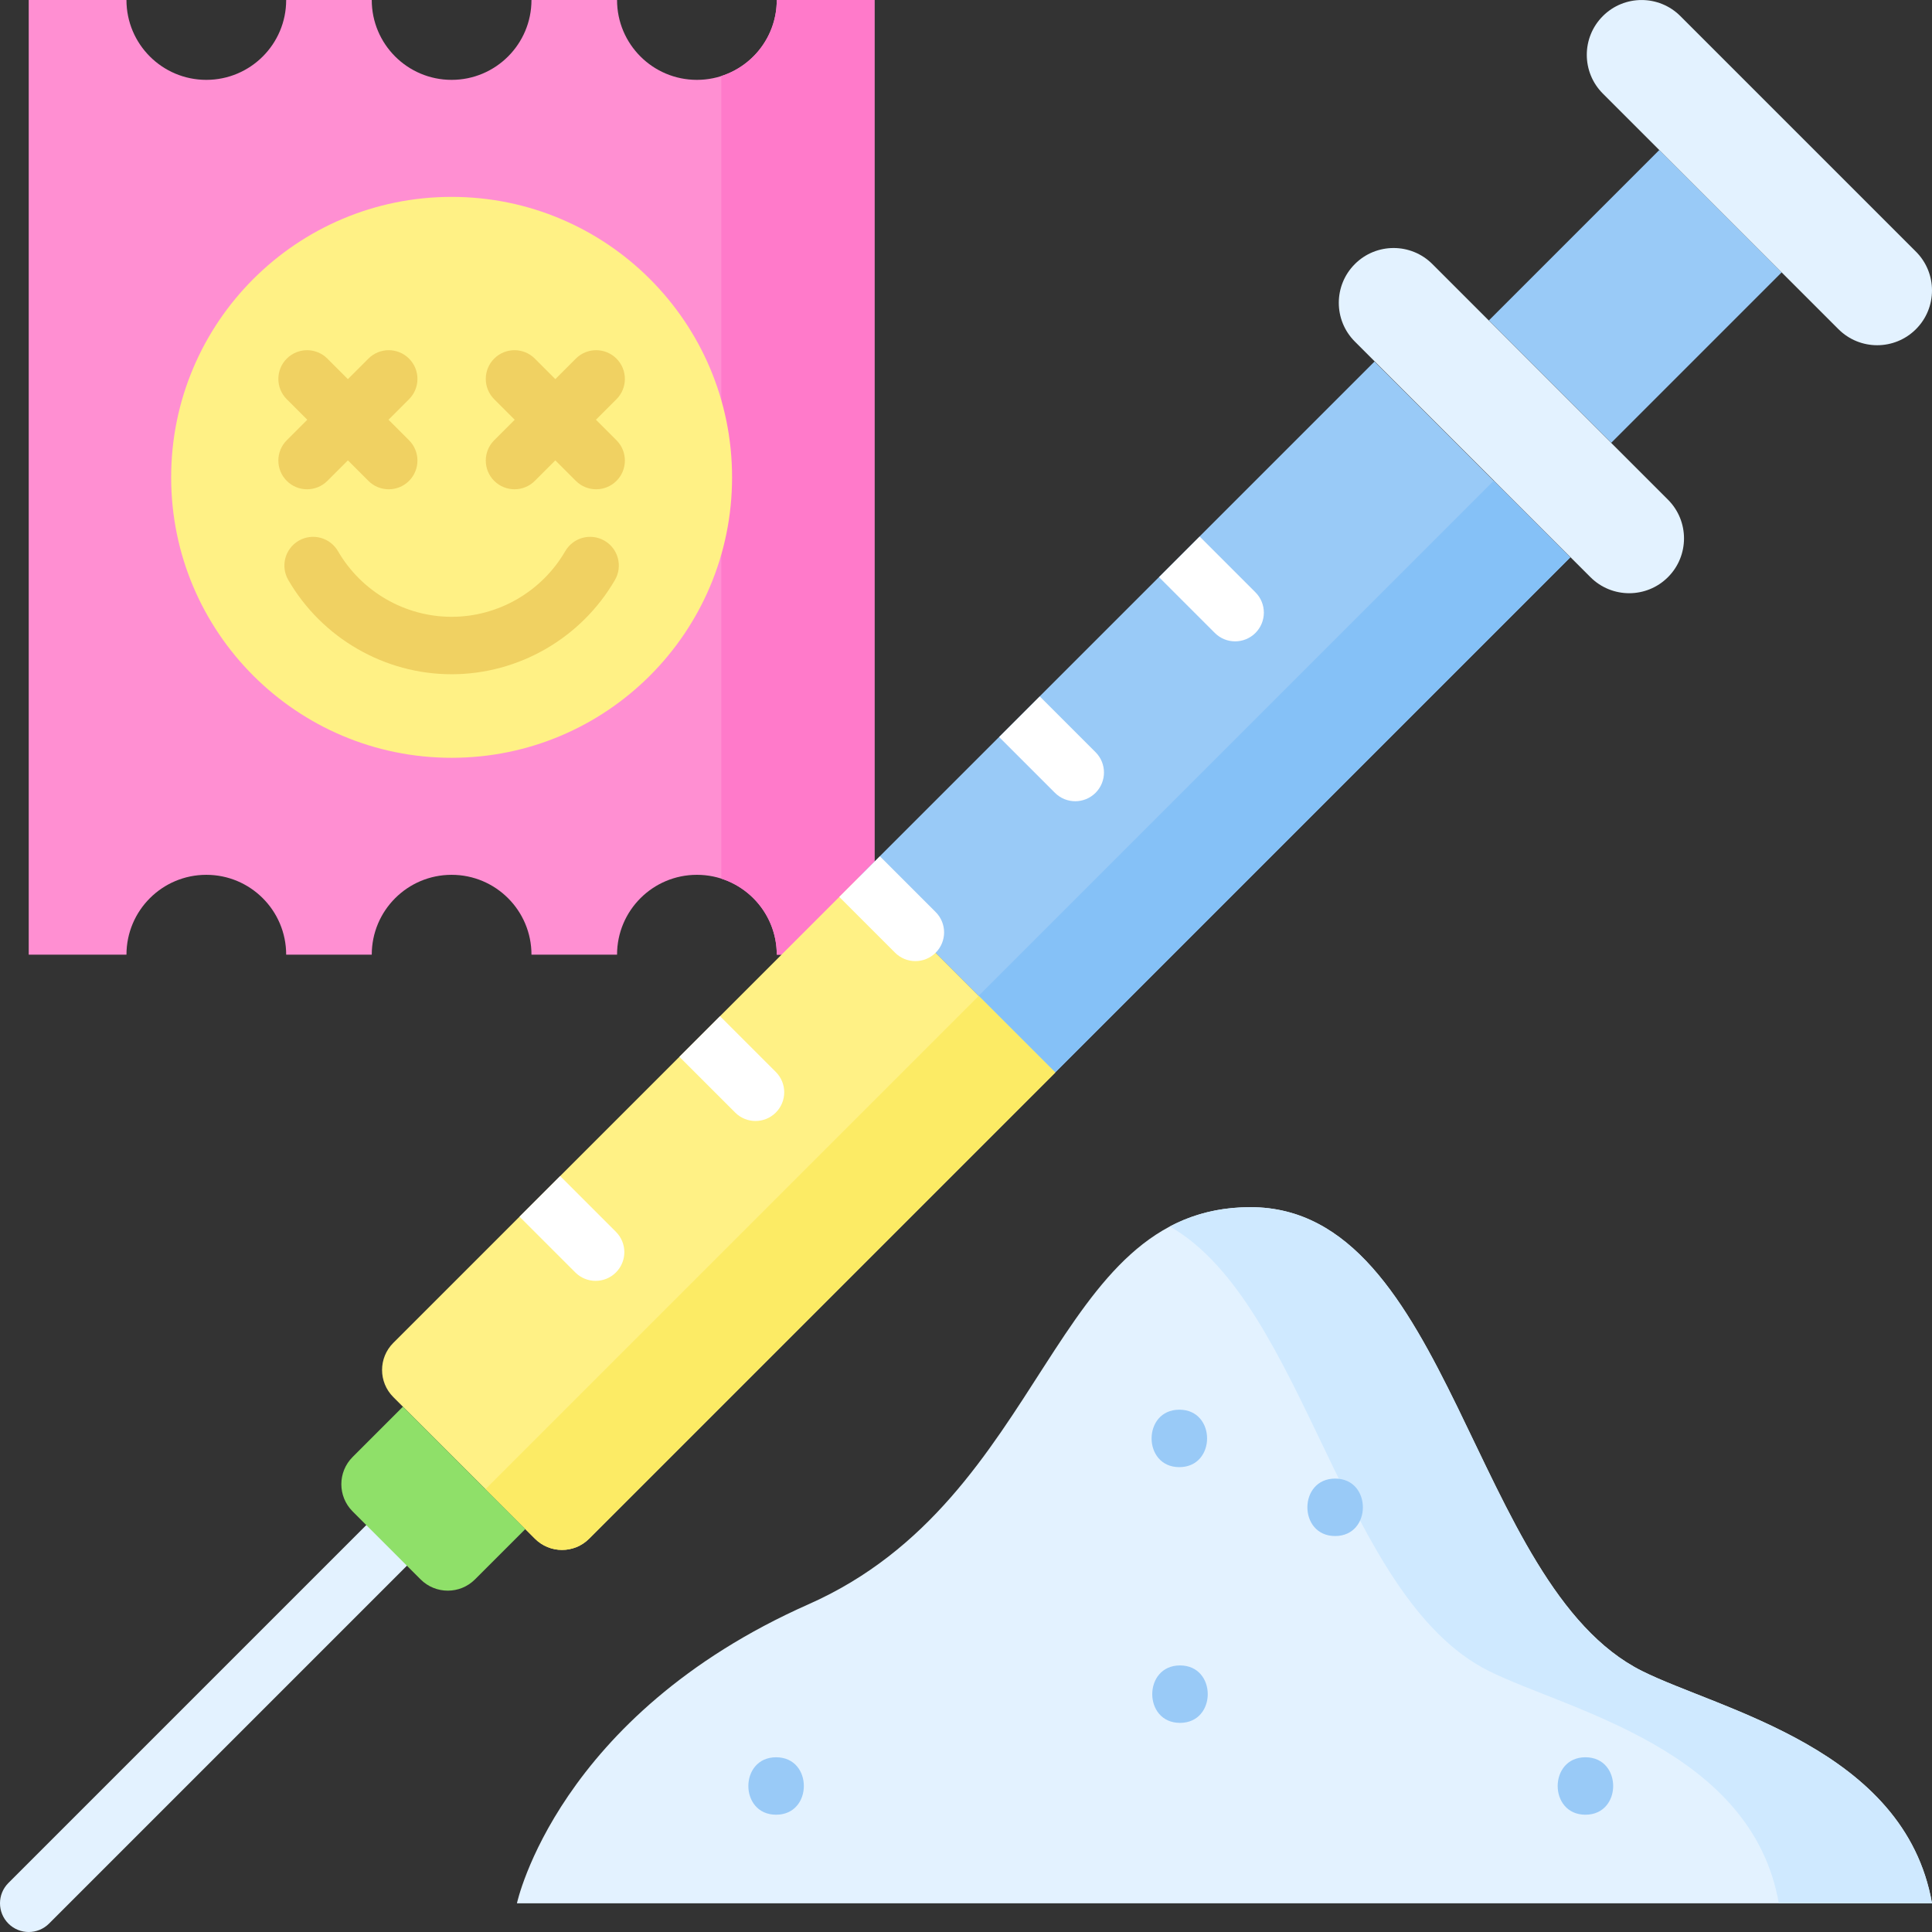
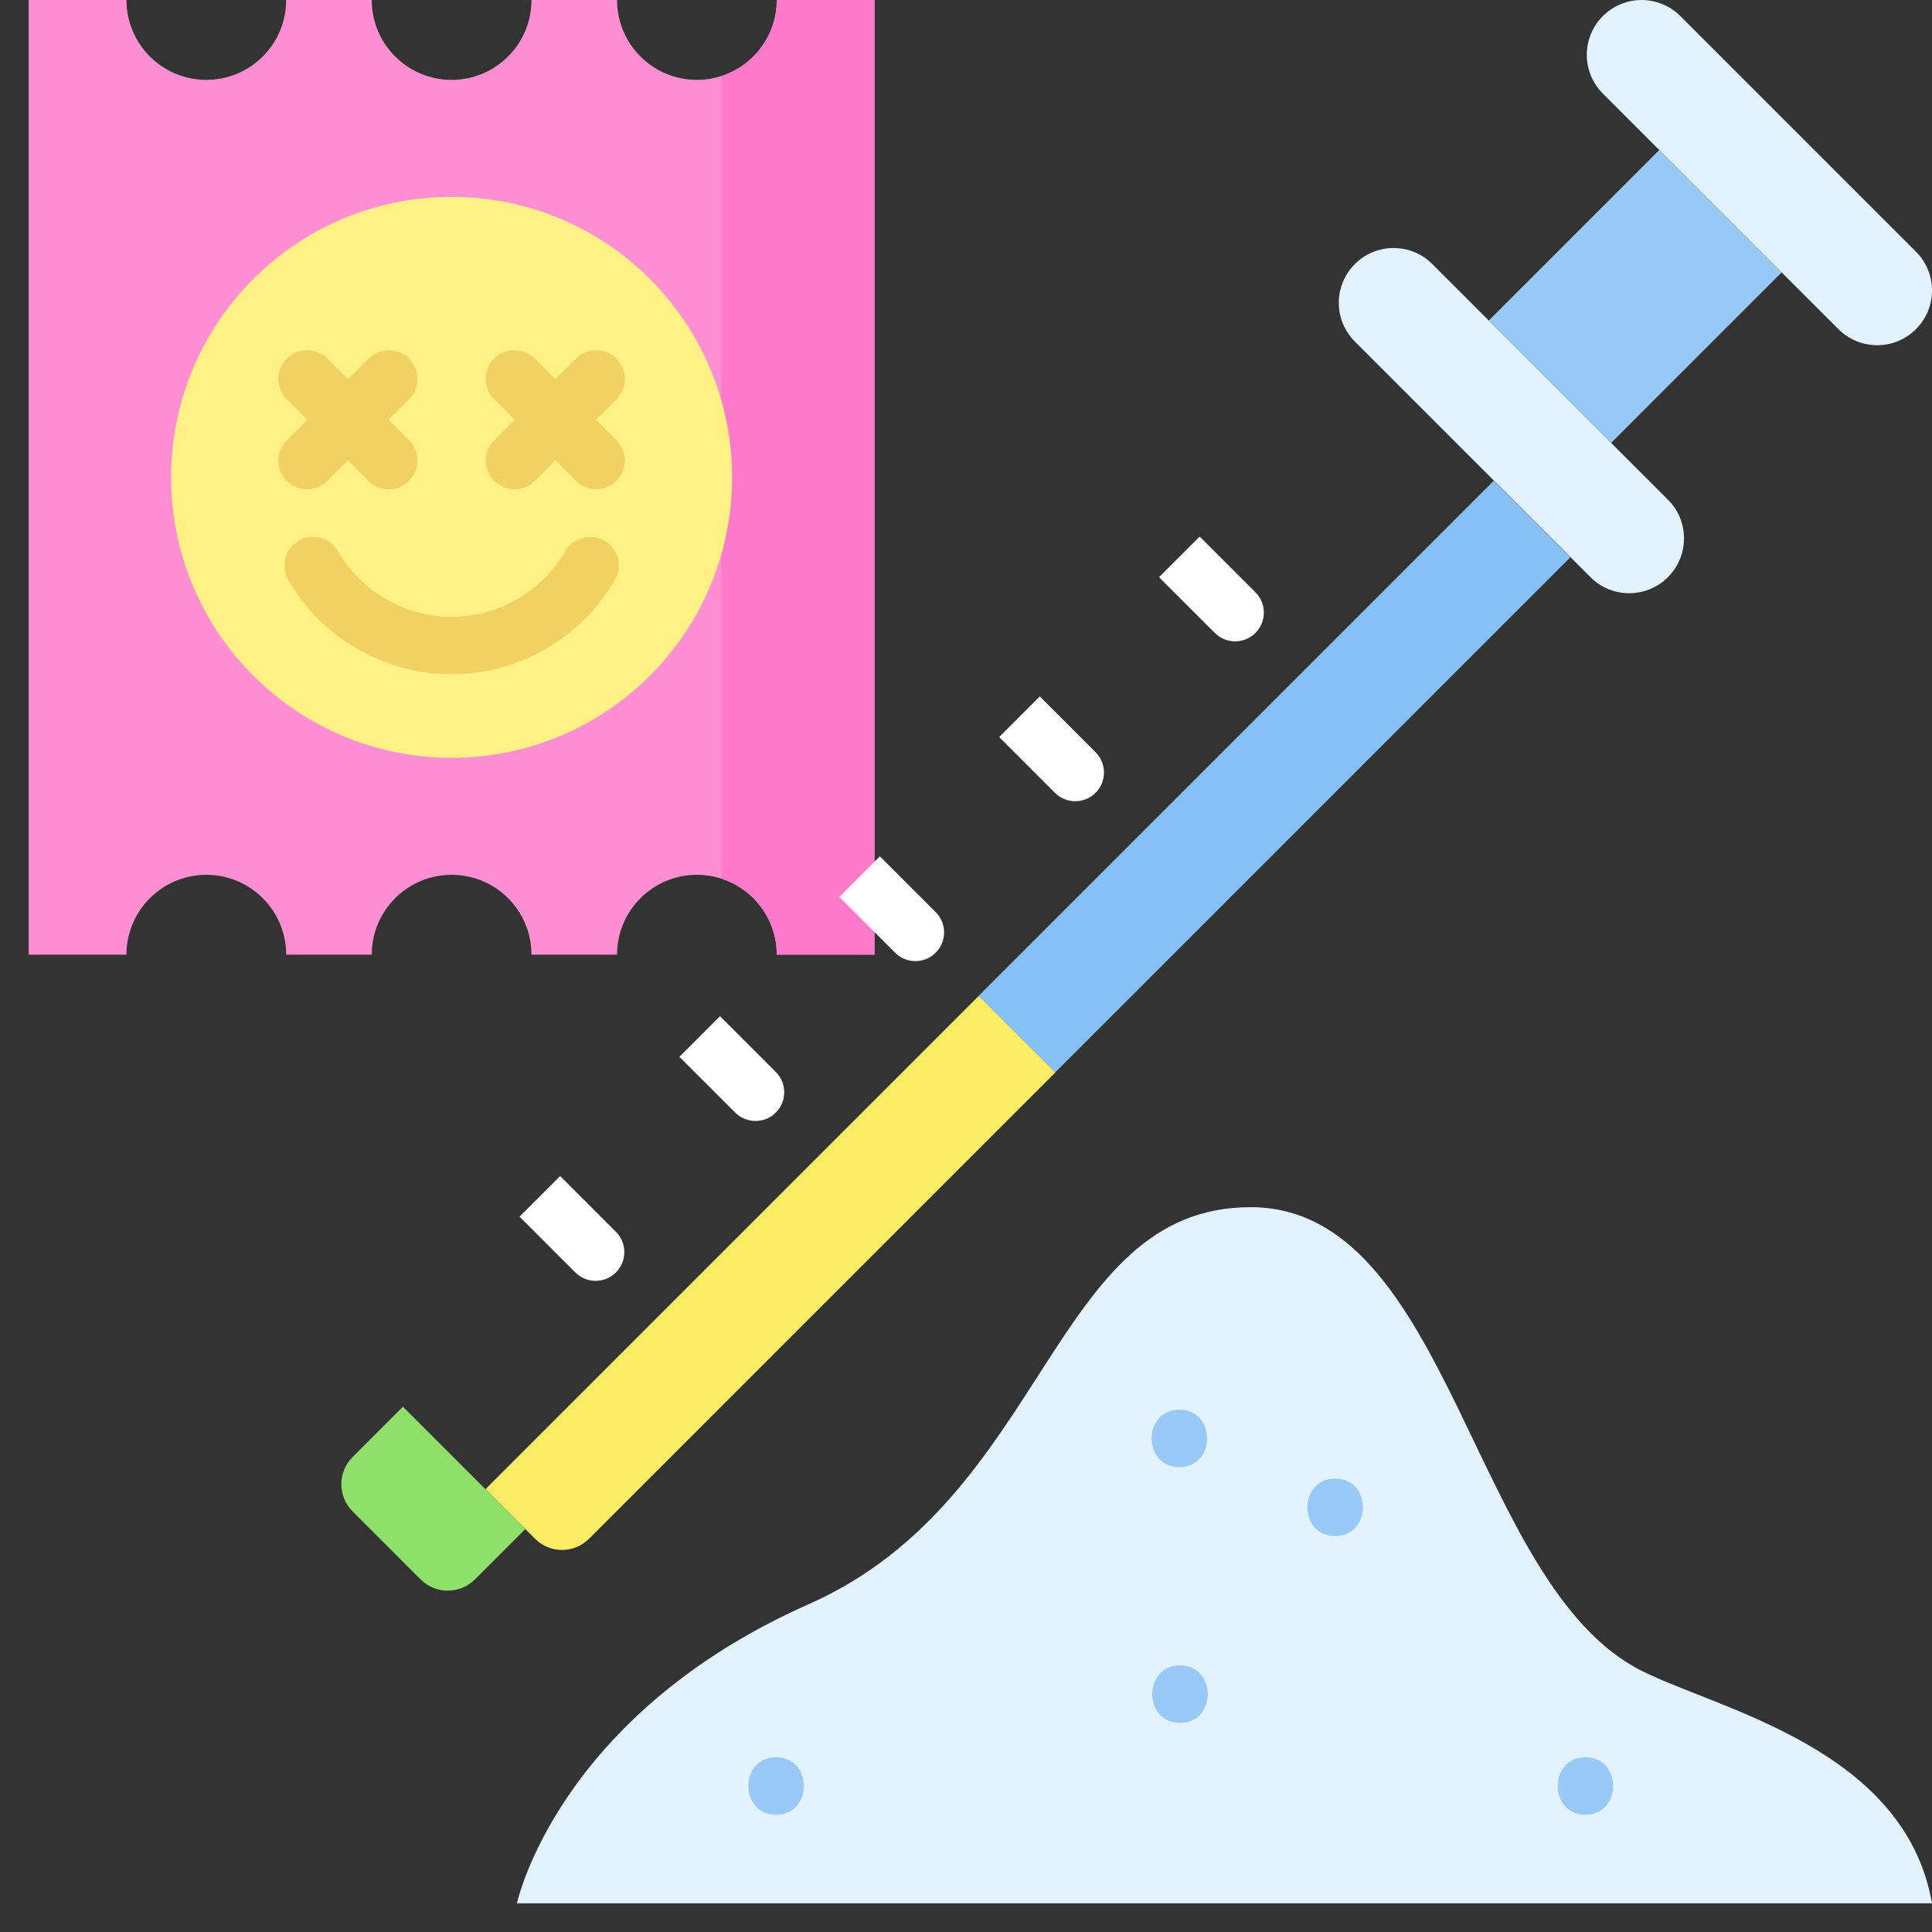
<svg xmlns="http://www.w3.org/2000/svg" id="Layer_1" enable-background="new 0 0 512 512" height="512" viewBox="0 0 512 512" width="512">
  <rect x="0" y="0" width="512" height="512" fill="#333333" stroke="none" />
  <g>
    <g>
      <g>
        <path d="m205.851 0c0 11.688-9.475 21.164-21.164 21.164-11.688 0-21.164-9.475-21.164-21.164h-22.678c0 11.688-9.475 21.164-21.164 21.164-11.688 0-21.164-9.475-21.164-21.164h-22.677c0 11.688-9.475 21.164-21.164 21.164s-21.163-9.476-21.163-21.164h-25.901v253h25.902c0-11.688 9.475-21.164 21.164-21.164s21.162 9.476 21.162 21.164h22.678c0-11.688 9.475-21.164 21.164-21.164 11.688 0 21.164 9.475 21.164 21.164h22.678c0-11.688 9.475-21.164 21.164-21.164 11.688 0 21.164 9.475 21.164 21.164h25.901v-253z" fill="#ff8fd2" />
      </g>
      <g>
        <path d="m205.851 0c0 9.43-6.171 17.412-14.693 20.147v212.706c8.522 2.735 14.693 10.717 14.693 20.147h25.901v-253z" fill="#ff7aca" />
      </g>
      <g>
        <circle cx="119.682" cy="126.5" fill="#fff185" r="74.324" />
        <g>
          <g>
            <g>
              <g fill="#f0d162">
                <path d="m160.203 143.296c-3.636-2.11-8.293-.871-10.403 2.766-6.224 10.732-17.764 17.398-30.117 17.398-12.354 0-23.895-6.667-30.119-17.4-2.109-3.636-6.766-4.875-10.403-2.766-3.636 2.109-4.875 6.766-2.766 10.403 8.939 15.412 25.525 24.986 43.288 24.986 17.762 0 34.348-9.573 43.286-24.984 2.11-3.636.871-8.294-2.766-10.403z" />
                <path d="m75.994 127.436c1.487 1.486 3.435 2.229 5.383 2.229 1.947 0 3.896-.743 5.383-2.229l5.436-5.436 5.437 5.437c1.487 1.487 3.434 2.229 5.383 2.229 1.947 0 3.896-.743 5.383-2.229 2.972-2.972 2.972-7.792 0-10.764l-5.437-5.437 5.437-5.437c2.972-2.972 2.972-7.792 0-10.764-2.973-2.972-7.792-2.972-10.765 0l-5.437 5.437-5.437-5.437c-2.973-2.972-7.792-2.973-10.765 0-2.972 2.972-2.972 7.792 0 10.764l5.437 5.437-5.437 5.437c-2.973 2.971-2.973 7.791-.001 10.763z" />
                <path d="m157.933 111.235 5.437-5.437c2.972-2.972 2.972-7.792 0-10.764-2.973-2.972-7.792-2.972-10.765 0l-5.437 5.437-5.437-5.437c-2.973-2.972-7.792-2.973-10.765 0-2.972 2.972-2.972 7.792 0 10.764l5.437 5.437-5.437 5.437c-2.972 2.972-2.972 7.792 0 10.764 1.487 1.486 3.435 2.229 5.383 2.229 1.947 0 3.896-.743 5.383-2.229l5.437-5.437 5.437 5.437c1.487 1.487 3.434 2.229 5.383 2.229 1.947 0 3.896-.743 5.383-2.229 2.972-2.972 2.972-7.792 0-10.764z" />
              </g>
            </g>
          </g>
        </g>
      </g>
    </g>
    <g>
-       <path d="m107.837 404.165c-2.972-2.973-7.791-2.973-10.765 0l-94.843 94.842c-2.972 2.972-2.972 7.792 0 10.764 1.487 1.486 3.434 2.229 5.383 2.229 1.947 0 3.896-.743 5.383-2.229l94.842-94.841c2.972-2.973 2.972-7.793 0-10.765z" fill="#e3f2ff" />
-       <path d="m225.439 153.317h193.108v73.39h-193.108z" fill="#99caf7" transform="matrix(.707 -.707 .707 .707 -40.05 283.334)" />
      <path d="m241.237 191.458h193.108v28.705h-193.108z" fill="#85c1f7" transform="matrix(.707 -.707 .707 .707 -46.594 299.132)" />
      <g>
-         <path d="m104.225 370.235 37.542 37.542c3.963 3.963 10.389 3.963 14.352 0l123.546-123.544-51.894-51.895-123.546 123.544c-3.964 3.964-3.964 10.389 0 14.353z" fill="#fff185" />
-       </g>
+         </g>
      <path d="m128.646 394.656 13.121 13.121c3.963 3.963 10.389 3.963 14.352 0l123.546-123.544-20.298-20.298z" fill="#fceb65" />
      <path d="m111.464 418.556-18.019-18.019c-3.981-3.981-3.981-10.434 0-14.415l13.334-13.334 32.434 32.434-13.334 13.334c-3.981 3.981-10.435 3.981-14.415 0z" fill="#8fe069" />
      <path d="m410.464 46.661h45.869v63.893h-45.869z" fill="#99caf7" transform="matrix(.707 .707 -.707 .707 182.521 -283.434)" />
      <path d="m421.483 152.954-62.433-62.432c-5.672-5.672-5.672-14.869 0-20.541 5.672-5.672 14.869-5.672 20.542 0l62.433 62.432c5.672 5.672 5.672 14.869 0 20.541-5.672 5.673-14.869 5.673-20.542 0z" fill="#e3f2ff" />
      <path d="m487.204 87.234-62.433-62.432c-5.672-5.672-5.672-14.869 0-20.541 5.672-5.672 14.869-5.672 20.542 0l62.433 62.432c5.672 5.672 5.672 14.869 0 20.541-5.673 5.673-14.869 5.673-20.542 0z" fill="#e3f2ff" />
      <g fill="#fff">
        <path d="m137.679 322.428 14.783 14.783c1.487 1.486 3.435 2.229 5.383 2.229 1.947 0 3.896-.743 5.383-2.229 2.972-2.972 2.972-7.792 0-10.764l-14.783-14.783z" />
        <path d="m180.049 280.06 14.784 14.783c1.486 1.486 3.434 2.229 5.382 2.229 1.947 0 3.896-.743 5.383-2.229 2.972-2.973 2.972-7.792-.001-10.765l-14.784-14.783z" />
        <path d="m222.417 237.691 14.783 14.783c1.487 1.486 3.435 2.229 5.383 2.229 1.947 0 3.896-.743 5.383-2.229 2.972-2.972 2.972-7.792 0-10.764l-14.783-14.783z" />
        <path d="m264.786 195.322 14.783 14.783c1.487 1.486 3.435 2.229 5.383 2.229s3.896-.743 5.383-2.229c2.972-2.972 2.972-7.792 0-10.764l-14.783-14.783z" />
        <path d="m307.156 152.954 14.783 14.783c1.487 1.486 3.435 2.229 5.383 2.229s3.896-.743 5.383-2.229c2.972-2.972 2.972-7.792 0-10.764l-14.783-14.783z" />
      </g>
    </g>
    <g>
      <path d="m136.994 504.389s10.62-49.713 77.331-79.265c63.615-28.18 63.941-105.21 117.086-105.21s58.468 100.303 103.753 122.922c20.65 10.315 69.634 20.539 76.835 61.554h-375.005z" fill="#e3f2ff" />
-       <path d="m435.165 442.835c-45.285-22.62-50.608-122.922-103.753-122.922-8.259 0-15.241 1.862-21.384 5.11 36.11 20.698 45.404 98.263 84.543 117.812 20.65 10.315 69.635 20.539 76.835 61.554h40.594c-7.201-41.015-56.185-51.239-76.835-61.554z" fill="#cfe9ff" />
      <g>
        <path d="m205.676 480.918c9.795 0 9.811-15.223 0-15.223-9.795 0-9.811 15.223 0 15.223z" fill="#99caf7" />
      </g>
      <g>
        <path d="m312.538 388.807c9.795 0 9.811-15.223 0-15.223-9.795 0-9.811 15.223 0 15.223z" fill="#99caf7" />
      </g>
      <g>
-         <path d="m353.825 407.065c9.795 0 9.811-15.223 0-15.223-9.795 0-9.811 15.223 0 15.223z" fill="#99caf7" />
+         <path d="m353.825 407.065c9.795 0 9.811-15.223 0-15.223-9.795 0-9.811 15.223 0 15.223" fill="#99caf7" />
      </g>
      <g>
        <path d="m312.713 456.579c9.795 0 9.811-15.223 0-15.223-9.795 0-9.812 15.223 0 15.223z" fill="#99caf7" />
      </g>
      <g>
        <path d="m420.155 480.918c9.795 0 9.811-15.223 0-15.223-9.795 0-9.812 15.223 0 15.223z" fill="#99caf7" />
      </g>
    </g>
  </g>
</svg>